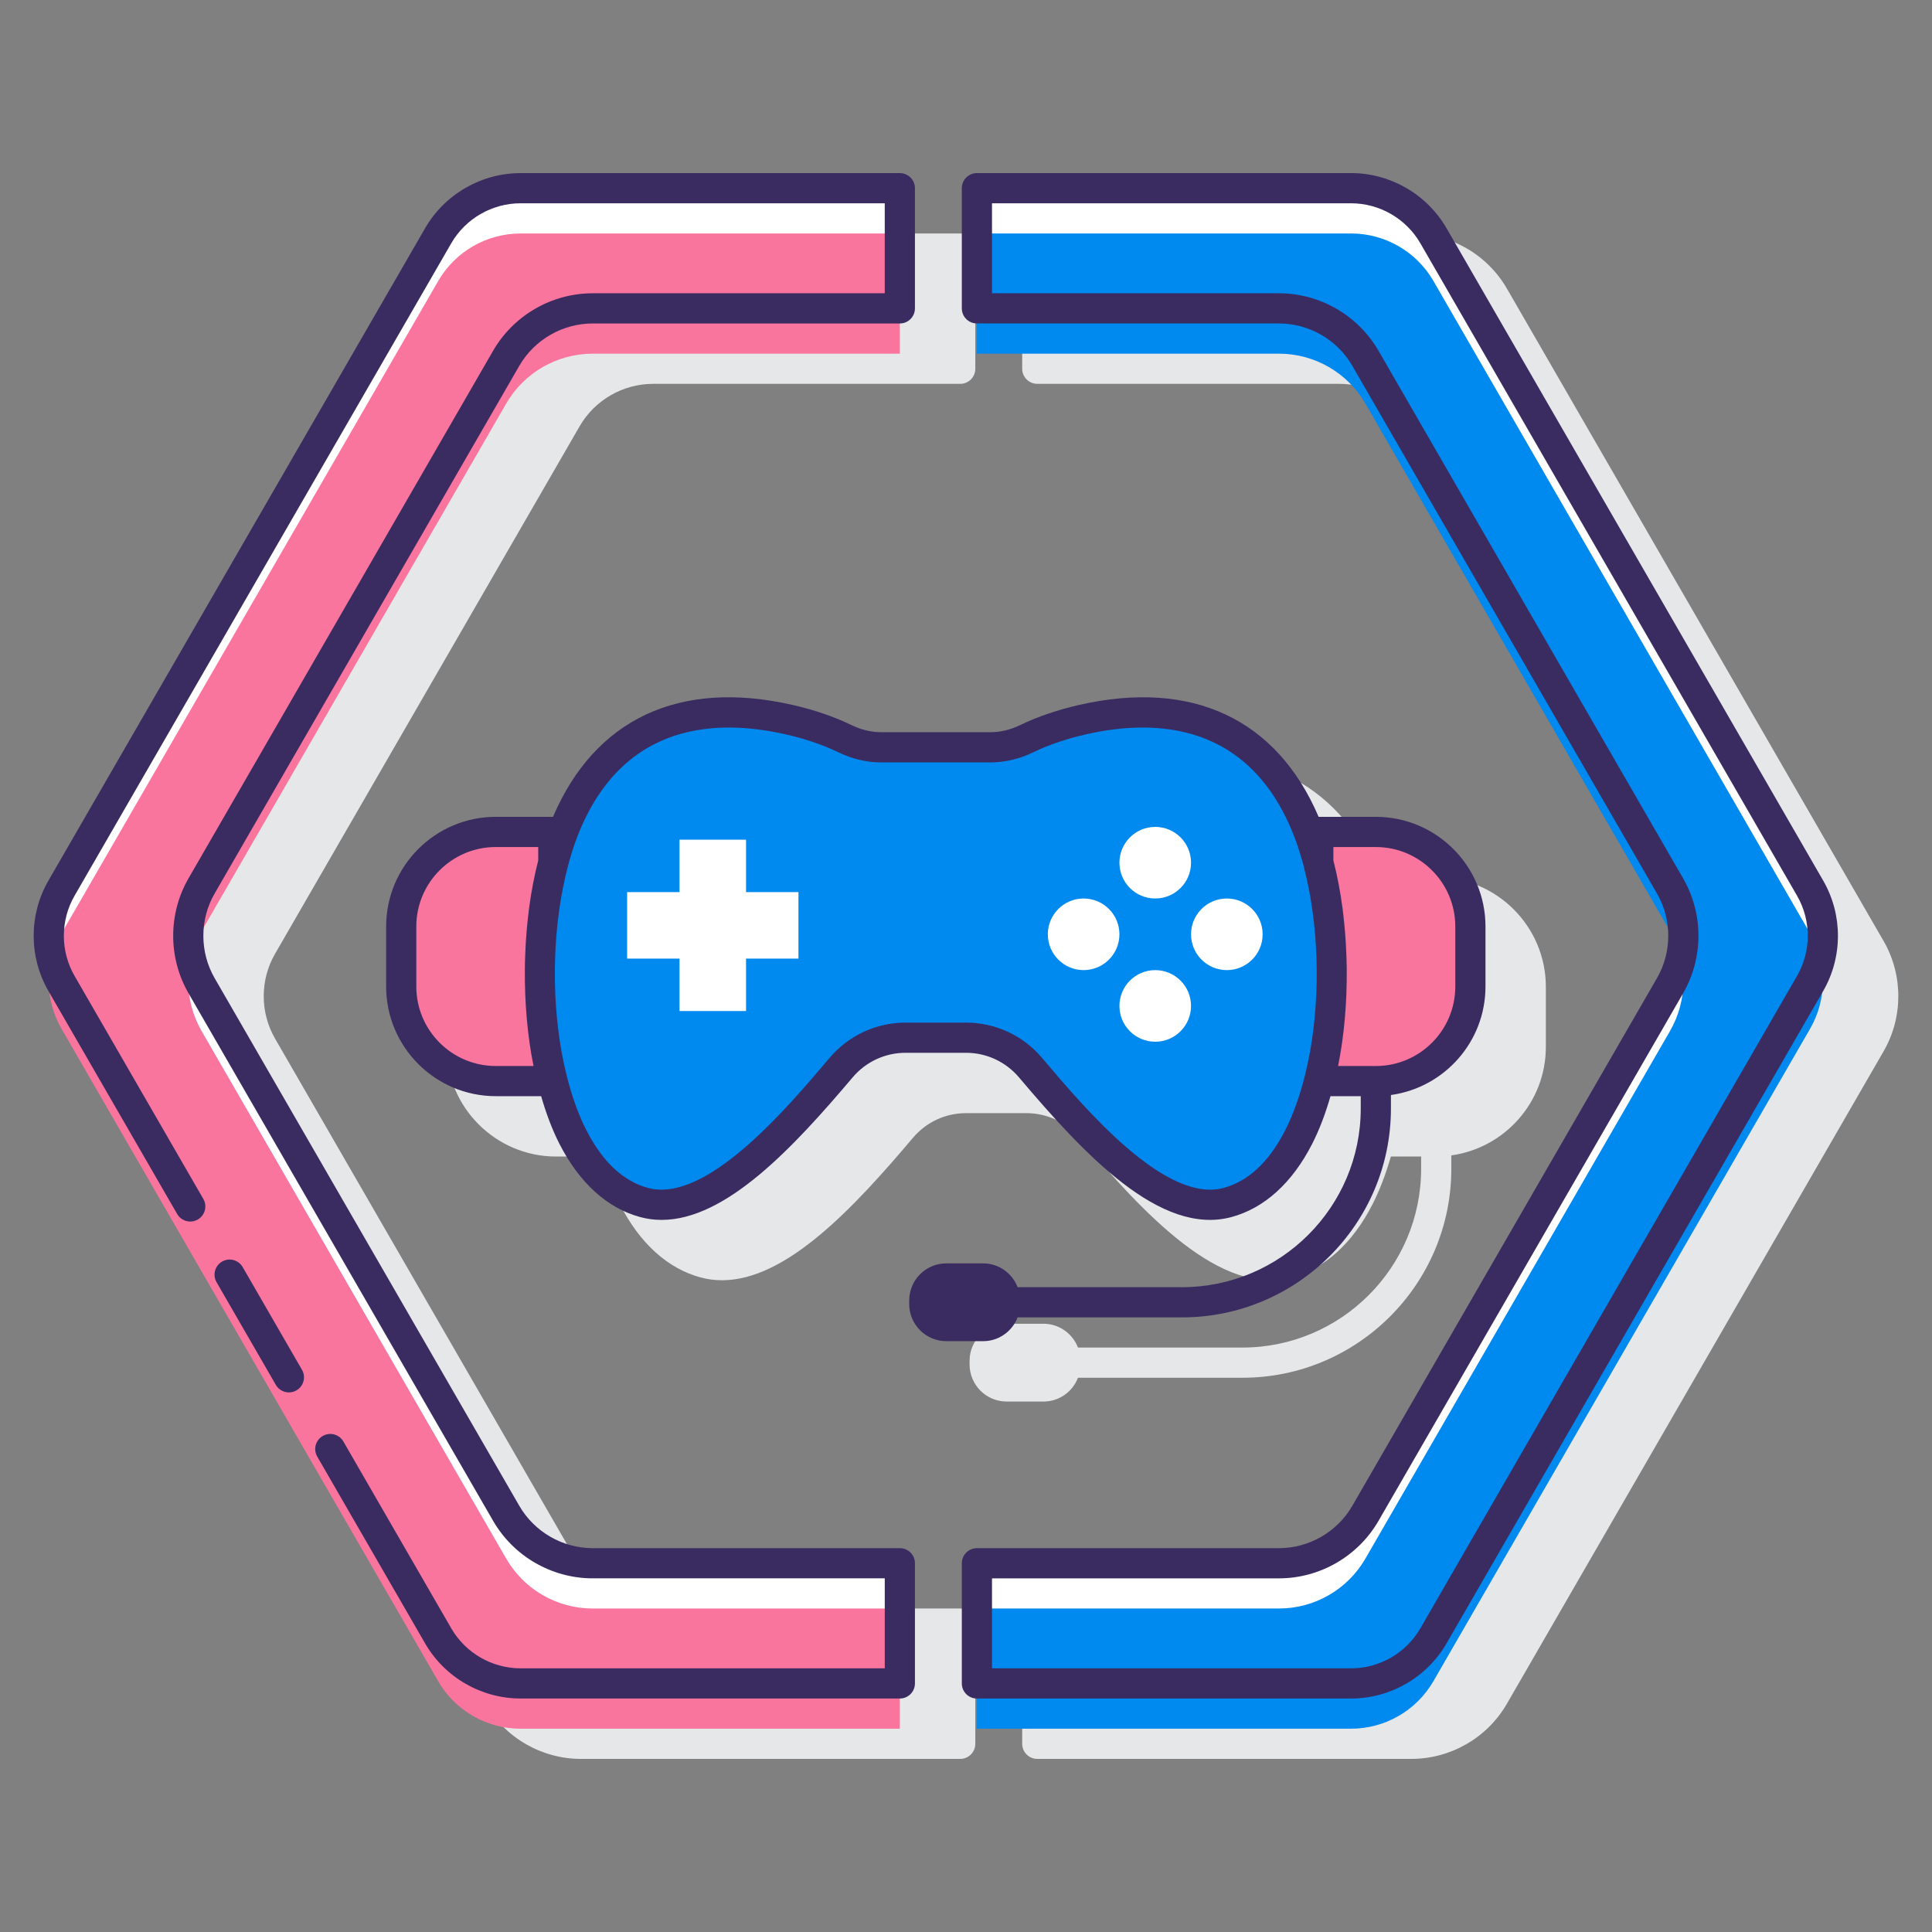
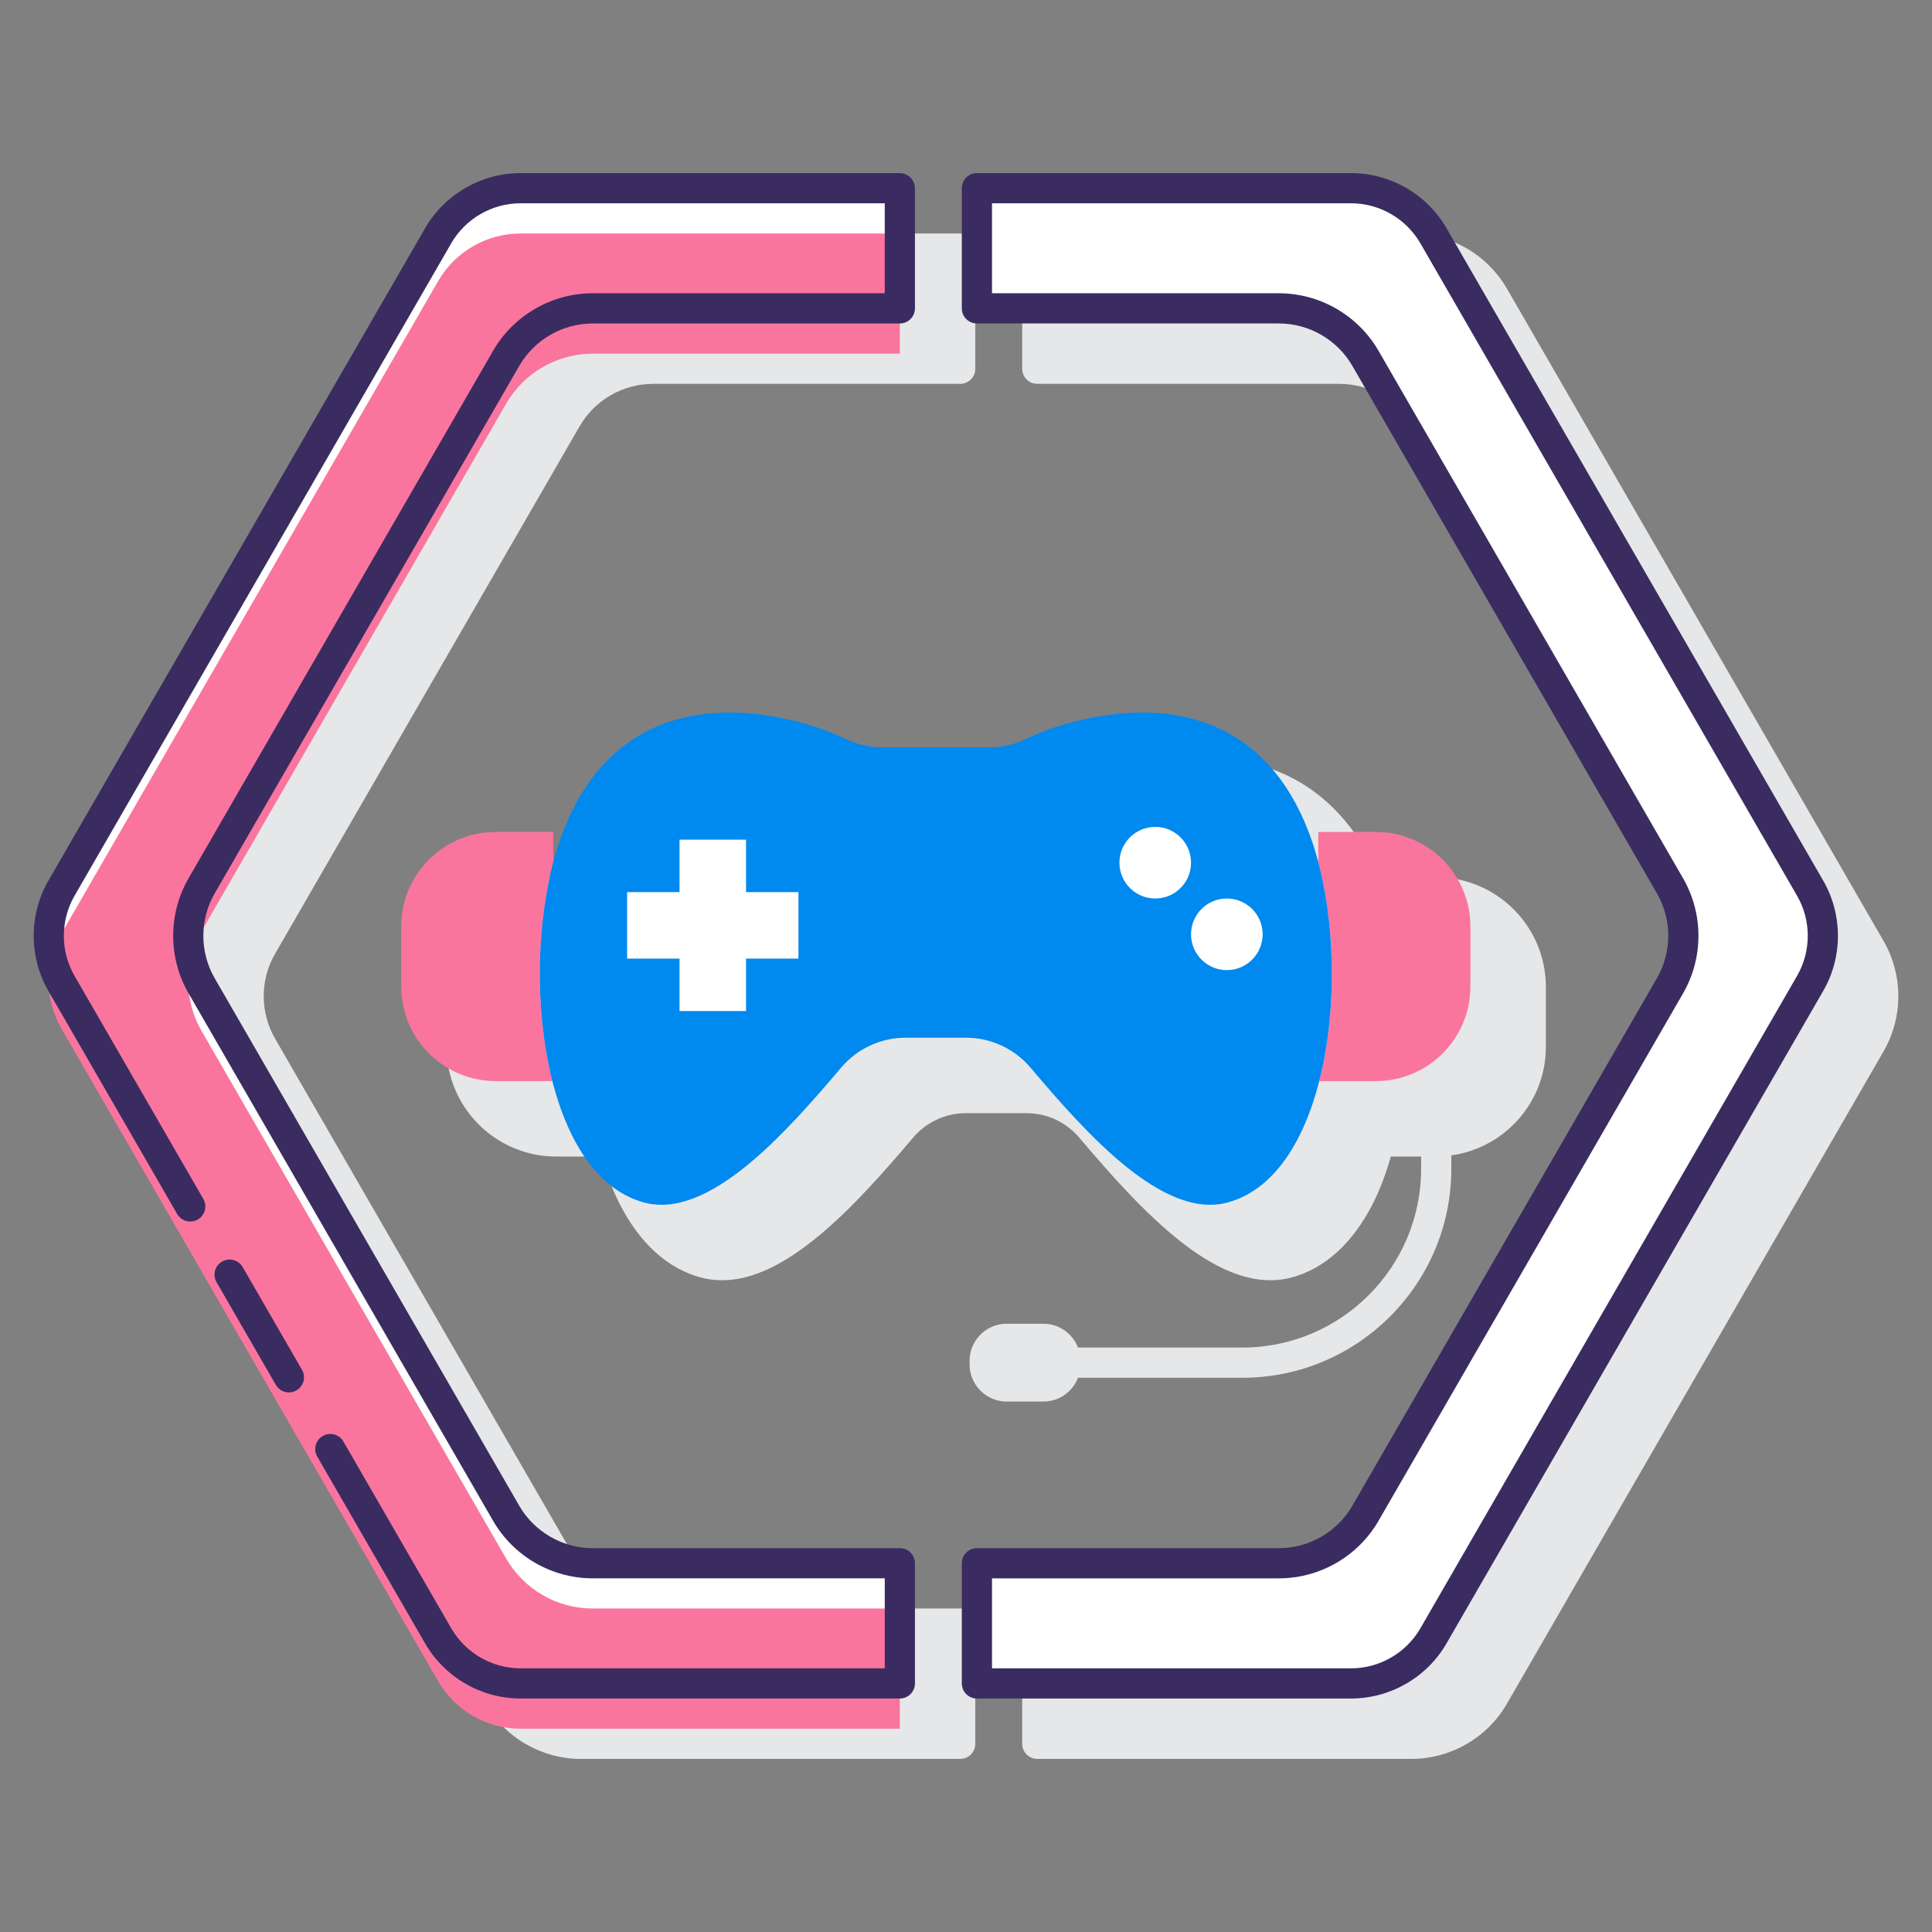
<svg xmlns="http://www.w3.org/2000/svg" version="1.1" id="Layer_1" x="0px" y="0px" viewBox="0 0 128 128" style="enable-background:new 0 0 128 128;" xml:space="preserve">
  <rect x="0" y="0" width="128" height="128" fill="#808080" stroke="none" />
  <style type="text/css">
	.st0{fill:#3A2C60;}
	.st1{fill:#E6E7E8;}
	.st2{fill:#FFFFFF;}
	.st3{fill:#6DC9F7;}
	.st4{fill:#0089EF;}
	.st5{fill:#FA759E;}
	.st6{fill:#FFD7E5;}
	.st7{fill:#D4FBFF;}
</style>
  <g>
    <g>
      <path class="st1" d="M71.419,91.28h10.893c7.632,0,13.841-6.209,13.841-13.841v-0.891c3.532-0.49,6.264-3.521,6.264-7.187v-3.979    c0-4.005-3.259-7.264-7.264-7.264h-3.791c-2.771-6.481-8.369-9.119-15.859-7.416c-1.443,0.329-2.764,0.78-3.924,1.341    c-0.641,0.31-1.302,0.467-1.964,0.467h-7.23c-0.662,0-1.323-0.157-1.964-0.468c-1.16-0.561-2.48-1.012-3.924-1.341    c-7.488-1.705-13.088,0.936-15.858,7.416h-3.792c-4.005,0-7.264,3.259-7.264,7.264v3.979c0,4.005,3.259,7.264,7.264,7.264h3.005    c0.33,1.146,0.731,2.215,1.211,3.155c1.321,2.591,3.175,4.27,5.36,4.856c0.469,0.126,0.94,0.186,1.415,0.185    c4.272,0,8.739-4.817,12.651-9.441c0.876-1.036,2.154-1.63,3.507-1.63h4.008c1.353,0,2.631,0.594,3.507,1.63    c4.347,5.138,9.377,10.513,14.066,9.256c2.186-0.586,4.039-2.266,5.36-4.856c0.48-0.94,0.881-2.009,1.211-3.155h2.005v0.814    c0,6.529-5.312,11.841-11.841,11.841H71.419c-0.355-0.921-1.243-1.578-2.29-1.578h-2.432c-1.359,0-2.46,1.101-2.46,2.46v0.235    c0,1.359,1.101,2.46,2.46,2.46h2.432C70.176,92.858,71.064,92.201,71.419,91.28z" />
      <path class="st1" d="M124.794,62.347L99.837,19.121c-1.301-2.253-3.725-3.653-6.327-3.653H68.723c-0.553,0-1,0.448-1,1v7.962    c0,0.552,0.447,1,1,1h20.008c2.001,0,3.865,1.077,4.866,2.81l20.179,34.95c1.001,1.733,1.001,3.886,0,5.619l-20.179,34.95    c-1.001,1.733-2.865,2.81-4.866,2.81H68.723c-0.553,0-1,0.448-1,1v7.962c0,0.552,0.447,1,1,1h24.786    c2.603,0,5.026-1.4,6.327-3.653l24.957-43.226C126.094,67.399,126.094,64.601,124.794,62.347z" />
      <path class="st1" d="M63.617,106.569H43.268c-2.001,0-3.865-1.077-4.866-2.81L18.223,68.81c-1.001-1.733-1.001-3.886,0-5.619    l20.179-34.95c1.001-1.733,2.865-2.81,4.866-2.81h20.349c0.553,0,1-0.448,1-1v-7.962c0-0.552-0.447-1-1-1H38.49    c-2.603,0-5.026,1.4-6.327,3.653L7.206,62.347c-1.301,2.253-1.301,5.052,0,7.306l24.957,43.226    c1.301,2.253,3.725,3.653,6.327,3.653h25.127c0.553,0,1-0.448,1-1v-7.962C64.617,107.017,64.17,106.569,63.617,106.569z" />
    </g>
    <g>
      <g>
        <path class="st5" d="M91.153,55.119H87.34v2.015c1.139,4.332,1.221,9.93,0.059,14.491h3.754c3.46,0,6.264-2.805,6.264-6.264     v-3.978C97.417,57.923,94.612,55.119,91.153,55.119z" />
        <path class="st5" d="M36.659,57.134v-2.015h-3.812c-3.46,0-6.264,2.805-6.264,6.264v3.978c0,3.46,2.805,6.264,6.264,6.264H36.6     C35.438,67.064,35.52,61.466,36.659,57.134z" />
      </g>
      <g>
        <path class="st2" d="M119.927,58.847L94.971,15.621c-1.126-1.951-3.208-3.153-5.461-3.153H64.723v7.963h20.008     c2.365,0,4.55,1.262,5.732,3.309l20.179,34.95c1.182,2.048,1.182,4.571,0,6.619l-20.179,34.95     c-1.182,2.048-3.367,3.309-5.732,3.309H64.723v7.963h24.786c2.253,0,4.335-1.202,5.461-3.153l24.956-43.226     C121.053,63.202,121.053,60.798,119.927,58.847z" />
-         <path class="st4" d="M119.927,61.847L94.971,18.621c-1.126-1.951-3.208-3.153-5.461-3.153H64.723v7.963h20.008     c2.365,0,4.55,1.262,5.732,3.309l20.179,34.95c1.182,2.048,1.182,4.571,0,6.619l-20.179,34.95     c-1.182,2.048-3.367,3.309-5.732,3.309H64.723v7.963h24.786c2.253,0,4.335-1.202,5.461-3.153l24.956-43.226     C121.053,66.202,121.053,63.798,119.927,61.847z" />
        <path class="st2" d="M39.268,103.569c-2.365,0-4.55-1.262-5.732-3.309l-20.179-34.95c-1.182-2.048-1.182-4.571,0-6.619     l20.179-34.95c1.182-2.048,3.367-3.309,5.732-3.309h20.349v-7.963H34.49c-2.253,0-4.335,1.202-5.461,3.153L4.072,58.847     c-1.126,1.951-1.126,4.355,0,6.306l24.956,43.226c1.126,1.951,3.208,3.153,5.461,3.153h25.127v-7.963H39.268z" />
        <path class="st5" d="M39.268,106.569c-2.365,0-4.55-1.262-5.732-3.309l-20.179-34.95c-1.182-2.048-1.182-4.571,0-6.619     l20.179-34.95c1.182-2.048,3.367-3.309,5.732-3.309h20.349v-7.963H34.49c-2.253,0-4.335,1.202-5.461,3.153L4.072,61.847     c-1.126,1.951-1.126,4.355,0,6.306l24.956,43.226c1.126,1.951,3.208,3.153,5.461,3.153h25.127v-7.963H39.268z" />
      </g>
      <g>
        <path class="st4" d="M86.709,55.137c-2.793-7.305-8.784-8.871-14.985-7.46c-1.339,0.305-2.59,0.724-3.71,1.266     c-0.738,0.357-1.555,0.567-2.399,0.567h-7.231c-0.845,0-1.661-0.21-2.399-0.567c-1.12-0.542-2.371-0.962-3.71-1.266     c-6.201-1.411-12.192,0.154-14.985,7.46c-3.012,7.88-1.748,22.618,5.391,24.534c4.258,1.143,9.331-4.548,13.044-8.936     c1.08-1.276,2.651-1.984,4.271-1.984h4.008c1.62,0,3.191,0.708,4.271,1.984c3.713,4.389,8.785,10.079,13.044,8.936     C88.457,77.755,89.721,63.017,86.709,55.137z" />
        <g>
-           <path class="st0" d="M67.419,87.28h10.893c7.632,0,13.841-6.209,13.841-13.841v-0.891c3.532-0.49,6.264-3.521,6.264-7.187      v-3.979c0-4.005-3.259-7.264-7.264-7.264h-3.791c-2.771-6.481-8.373-9.122-15.859-7.416c-1.443,0.329-2.764,0.78-3.924,1.341      c-0.641,0.31-1.302,0.467-1.964,0.467h-7.23c-0.662,0-1.323-0.157-1.964-0.468c-1.161-0.562-2.481-1.013-3.924-1.341      c-7.489-1.705-13.087,0.935-15.858,7.416h-3.792c-4.005,0-7.264,3.259-7.264,7.264v3.979c0,4.005,3.259,7.264,7.264,7.264h3.005      c0.331,1.147,0.731,2.215,1.211,3.156c1.321,2.59,3.175,4.27,5.36,4.856c0.469,0.126,0.94,0.186,1.415,0.185      c4.272,0,8.739-4.817,12.651-9.441c0.876-1.036,2.154-1.63,3.507-1.63h4.008c1.353,0,2.631,0.594,3.507,1.63      c4.347,5.138,9.372,10.513,14.066,9.256c2.186-0.586,4.039-2.266,5.36-4.856c0.48-0.941,0.881-2.009,1.211-3.156h2.005v0.814      c0,6.529-5.312,11.841-11.841,11.841H67.419c-0.355-0.921-1.243-1.578-2.29-1.578h-2.432c-1.359,0-2.46,1.101-2.46,2.46v0.235      c0,1.359,1.101,2.46,2.46,2.46h2.432C66.176,88.858,67.064,88.201,67.419,87.28z M35.347,70.625h-2.501      c-2.902,0-5.264-2.361-5.264-5.264v-3.979c0-2.903,2.361-5.264,5.264-5.264h2.813v0.887c-0.001,0.005-0.002,0.009-0.003,0.014      c-0.259,1.01-0.461,2.07-0.605,3.161c-0.018,0.136-0.032,0.273-0.048,0.409c-0.043,0.362-0.081,0.725-0.112,1.092      c-0.021,0.244-0.038,0.488-0.054,0.734c-0.014,0.232-0.025,0.463-0.034,0.696c-0.014,0.338-0.026,0.675-0.03,1.014      c0,0.034,0.001,0.068,0,0.101C34.755,66.412,34.94,68.6,35.347,70.625z M81.059,78.705c-3.859,1.033-9.168-5.244-12.021-8.617      c-1.258-1.486-3.093-2.338-5.034-2.338h-4.008c-1.941,0-3.776,0.853-5.034,2.338c-2.854,3.374-8.167,9.647-12.021,8.617      c-1.646-0.442-3.024-1.731-4.097-3.833c-0.538-1.054-0.967-2.284-1.3-3.611c-0.122-0.488-0.231-0.987-0.324-1.498      c-0.005-0.025-0.01-0.05-0.014-0.076c-0.711-3.969-0.57-8.533,0.42-12.299c0.001-0.003,0-0.007,0.001-0.011      c0.175-0.653,0.369-1.287,0.597-1.883c2.174-5.685,6.204-7.292,10.068-7.292c1.298,0,2.577,0.182,3.761,0.451      c1.295,0.294,2.471,0.695,3.496,1.191c0.914,0.443,1.868,0.667,2.835,0.667h7.23c0.967,0,1.921-0.225,2.835-0.667      c1.024-0.496,2.2-0.896,3.496-1.191c4.702-1.071,10.926-0.754,13.828,6.841h0.001c0.228,0.596,0.423,1.23,0.597,1.883      c0.001,0.003,0,0.007,0.001,0.011c0.99,3.767,1.131,8.33,0.42,12.299c-0.005,0.026-0.01,0.051-0.015,0.077      c-0.093,0.511-0.202,1.01-0.324,1.498c-0.332,1.327-0.762,2.556-1.299,3.61C84.084,76.974,82.705,78.263,81.059,78.705z       M89.225,64.247c0-0.042,0.001-0.085,0-0.127c-0.004-0.333-0.016-0.663-0.03-0.995c-0.009-0.241-0.02-0.481-0.035-0.72      c-0.015-0.238-0.032-0.475-0.052-0.712c-0.031-0.379-0.071-0.754-0.115-1.128c-0.015-0.124-0.027-0.249-0.044-0.373      c-0.145-1.1-0.348-2.168-0.609-3.185c0,0,0-0.001,0-0.001v-0.887h2.813c2.902,0,5.264,2.361,5.264,5.264v3.979      c0,2.902-2.361,5.264-5.264,5.264h-2.501C89.058,68.607,89.243,66.425,89.225,64.247z" />
          <path class="st0" d="M120.794,58.347L95.837,15.121c-1.301-2.253-3.725-3.653-6.327-3.653H64.723c-0.553,0-1,0.448-1,1v7.962      c0,0.552,0.447,1,1,1h20.008c2.001,0,3.865,1.077,4.866,2.81l20.179,34.95c1.001,1.733,1.001,3.886,0,5.619L89.597,99.76      c-1.001,1.733-2.865,2.81-4.866,2.81H64.723c-0.553,0-1,0.448-1,1v7.962c0,0.552,0.447,1,1,1h24.786      c2.603,0,5.026-1.4,6.327-3.653l24.957-43.226C122.093,63.4,122.093,60.601,120.794,58.347z M119.061,64.653l-24.957,43.226      c-0.944,1.636-2.705,2.653-4.595,2.653H65.723v-5.962h19.008c2.713,0,5.241-1.459,6.599-3.81l20.179-34.95      c1.356-2.35,1.356-5.27,0-7.619L91.33,23.24c-1.357-2.35-3.886-3.81-6.599-3.81H65.723v-5.962h23.786      c1.89,0,3.65,1.017,4.595,2.653l24.957,43.226C120.005,60.983,120.005,63.017,119.061,64.653z" />
          <path class="st0" d="M16.079,83.949c-0.277-0.479-0.89-0.643-1.366-0.366c-0.479,0.276-0.643,0.888-0.366,1.366l3.927,6.802      c0.186,0.321,0.521,0.5,0.867,0.5c0.17,0,0.342-0.043,0.499-0.134c0.479-0.276,0.643-0.888,0.366-1.366L16.079,83.949z" />
          <path class="st0" d="M59.617,102.569H39.268c-2.001,0-3.865-1.077-4.866-2.81L14.223,64.81c-1.001-1.733-1.001-3.886,0-5.619      l20.179-34.95c1.001-1.733,2.865-2.81,4.866-2.81h20.349c0.553,0,1-0.448,1-1v-7.962c0-0.552-0.447-1-1-1H34.49      c-2.603,0-5.026,1.4-6.327,3.653L3.206,58.347c-1.3,2.253-1.3,5.053,0,7.306l8.532,14.778c0.276,0.478,0.889,0.641,1.366,0.366      c0.479-0.276,0.643-0.888,0.366-1.366L4.938,64.653c-0.944-1.636-0.944-3.669,0-5.306l24.957-43.226      c0.944-1.636,2.705-2.653,4.595-2.653h24.127v5.962H39.268c-2.713,0-5.241,1.459-6.599,3.81L12.491,58.19      c-1.356,2.35-1.356,5.27,0,7.619l20.179,34.95c1.357,2.35,3.886,3.81,6.599,3.81h19.349v5.962H34.49      c-1.89,0-3.65-1.017-4.595-2.653l-7.145-12.375c-0.276-0.479-0.89-0.643-1.366-0.366c-0.479,0.276-0.643,0.888-0.366,1.366      l7.145,12.375c1.301,2.253,3.725,3.653,6.327,3.653h25.127c0.553,0,1-0.448,1-1v-7.962      C60.617,103.017,60.17,102.569,59.617,102.569z" />
        </g>
        <g>
          <g>
-             <path class="st2" d="M71.793,59.528c-1.31,0-2.372,1.062-2.372,2.372c0,1.31,1.062,2.372,2.372,2.372       c1.31,0,2.372-1.062,2.372-2.372C74.165,60.59,73.103,59.528,71.793,59.528z" />
            <path class="st2" d="M81.281,59.528c-1.31,0-2.372,1.062-2.372,2.372c0,1.31,1.062,2.372,2.372,2.372       c1.31,0,2.372-1.062,2.372-2.372C83.653,60.59,82.591,59.528,81.281,59.528z" />
          </g>
          <g>
-             <path class="st2" d="M76.537,64.273c-1.31,0-2.372,1.062-2.372,2.372c0,1.31,1.062,2.372,2.372,2.372       c1.31,0,2.372-1.062,2.372-2.372C78.909,65.335,77.847,64.273,76.537,64.273z" />
            <path class="st2" d="M76.537,54.784c-1.31,0-2.372,1.062-2.372,2.372c0,1.31,1.062,2.372,2.372,2.372       c1.31,0,2.372-1.062,2.372-2.372C78.909,55.846,77.847,54.784,76.537,54.784z" />
          </g>
        </g>
        <polygon class="st2" points="52.9,59.105 49.427,59.105 49.427,55.631 45.021,55.631 45.021,59.105 41.548,59.105 41.548,63.51      45.021,63.51 45.021,66.984 49.427,66.984 49.427,63.51 52.9,63.51    " />
      </g>
    </g>
  </g>
</svg>